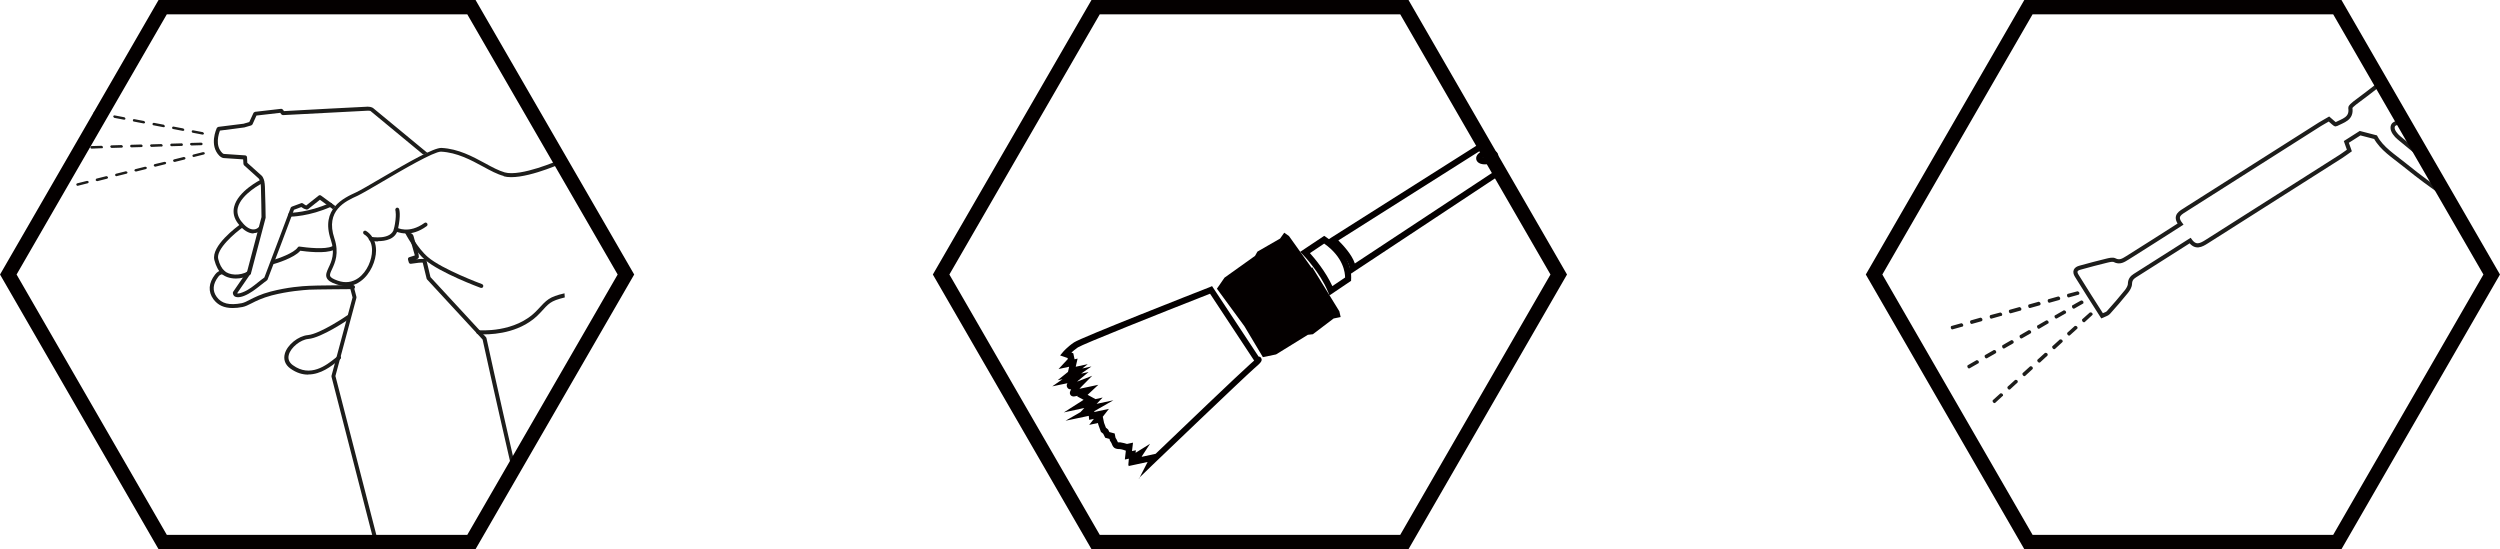
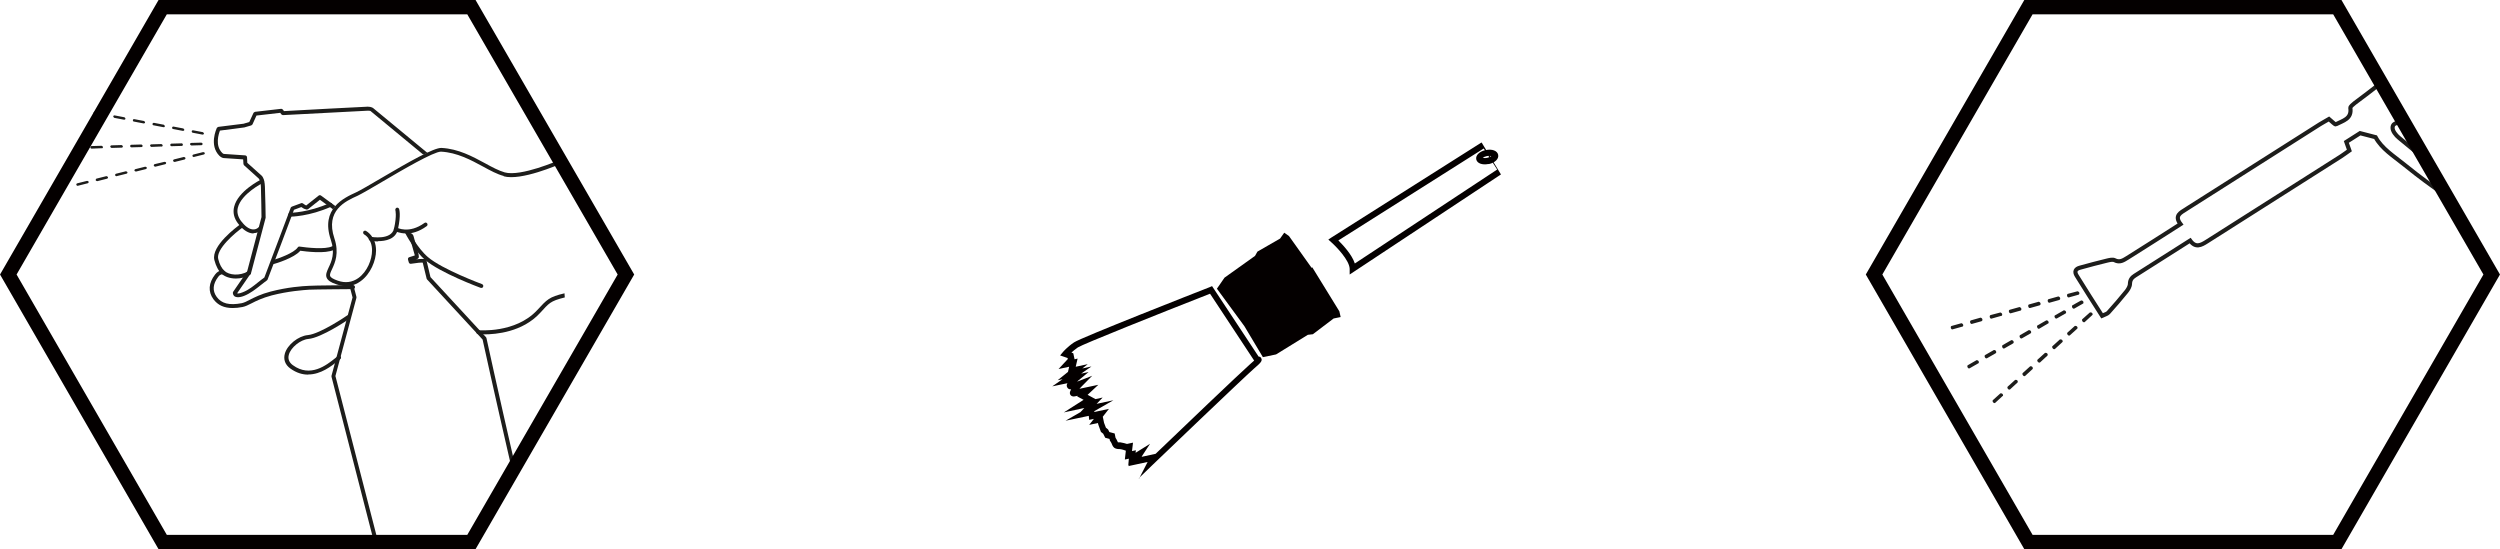
<svg xmlns="http://www.w3.org/2000/svg" id="Capa_2" data-name="Capa 2" viewBox="0 0 174.58 38.35">
  <defs>
    <style>
      .cls-1, .cls-2, .cls-3 {
        fill: none;
      }

      .cls-2 {
        stroke: #040000;
      }

      .cls-3 {
        stroke: #1d1d1b;
        stroke-miterlimit: 10;
        stroke-width: .29px;
      }

      .cls-4 {
        fill: #1d1d1b;
      }

      .cls-5 {
        fill: #040000;
      }
    </style>
  </defs>
  <g id="Capa_1-2" data-name="Capa 1">
    <path class="cls-4" d="M17.71,16.3s-.05,0-.07,0c-.24-.02-.62-.16-1.03-.71-.27-.36-.36-.75-.26-1.15.26-1.09,1.83-1.88,1.9-1.91.07-.03.15,0,.18.06.04.07,0,.15-.06.18-.02,0-1.52.76-1.76,1.73-.08.32,0,.62.21.92.27.36.56.58.83.6.15.01.28-.03.39-.13.05-.06.14-.05.19,0,.05.06.05.14,0,.19-.14.13-.33.2-.52.2" />
    <path class="cls-4" d="M16.47,19.45c-.41,0-.77-.13-.98-.32-.24-.22-.41-.55-.52-.97-.25-.99,1.6-2.35,1.82-2.5.06-.04.15-.03.19.03.04.06.03.15-.03.19-.54.38-1.89,1.53-1.71,2.21.09.37.24.65.44.83.31.29,1.04.37,1.64.03.07-.04.15-.02.19.05.04.07.01.15-.05.19-.32.18-.66.26-.98.26" />
    <path class="cls-4" d="M16.25,21.51c-.61,0-1.04-.2-1.35-.62-.38-.52-.34-1.13.12-1.72.28-.37.59-.27.6-.27.07.02.11.1.09.17-.02.07-.1.12-.17.09,0,0-.14-.04-.3.17-.38.5-.42.97-.11,1.4.34.47.88.61,1.76.44.17-.04.34-.12.56-.24.32-.16.76-.39,1.45-.57,1.19-.31,2.22-.38,2.67-.4.32-.03,2.96-.04,3.08-.05h0c.08,0,.14.06.14.14,0,.07-.06.14-.14.14-.03,0-2.74.02-3.06.04-.43.03-1.45.1-2.62.4-.66.18-1.07.38-1.4.55-.24.12-.43.22-.64.26-.25.05-.47.07-.68.07" />
    <path class="cls-4" d="M21.51,26.16c-.39,0-.81-.12-1.24-.43-.36-.26-.49-.63-.38-1.03.17-.62.94-1.24,1.61-1.3.85-.08,2.72-1.35,2.74-1.37.06-.04.15-.03.19.04.04.06.03.15-.03.19-.08.06-1.95,1.33-2.87,1.41-.55.05-1.22.59-1.36,1.1-.08.29.02.54.28.73,1.22.89,2.35,0,2.96-.49.07-.06.14-.11.19-.15.06-.04.15-.03.19.03.04.06.03.15-.03.19-.05.04-.12.09-.18.14-.43.34-1.17.93-2.05.93" />
    <path class="cls-4" d="M19.06,18.44c-.06,0-.11-.04-.13-.1-.02-.07.02-.15.1-.17.4-.11,1.5-.5,1.76-.89.03-.05.08-.07.14-.06.47.07,1.78.22,2.26-.02.07-.04.15,0,.18.06.04.07,0,.15-.06.19-.59.29-1.98.11-2.34.06-.43.51-1.71.89-1.86.93-.02,0-.03,0-.04,0" />
    <path class="cls-4" d="M33.61,20.1s-.03,0-.05,0c-.11-.04-2.82-1.05-3.86-1.94-.77-.65-1.38-1.84-1.41-1.89-.03-.07,0-.15.06-.19.07-.03.15,0,.19.06,0,.01.61,1.19,1.34,1.81,1,.86,3.75,1.88,3.78,1.89.07.03.11.11.08.18-.02.06-.07.09-.13.09" />
    <path class="cls-4" d="M20.27,15.14c-.08,0-.14-.06-.14-.14s.06-.14.14-.14c.01,0,1.27-.01,2.75-.68.07-.03.15,0,.18.07.03.07,0,.15-.07.18-1.53.69-2.81.7-2.86.7" />
    <path class="cls-4" d="M35.17,12.31c1.22.34,3.85-.82,3.95-.86.31-.08.05-.06.32-.08,0-.09,0-.19,0-.27-.31.02-.08,0-.41.09-.03.01-2.65,1.16-3.78.85-.42-.12-.89-.37-1.38-.64-.87-.47-1.86-1.01-3.04-1.07h-.02c-.54,0-2.18.93-4.26,2.15-.75.44-1.4.82-1.68.95-.87.4-2.5,1.14-1.77,3.31.32.94.05,1.52-.15,1.94-.12.27-.23.49-.14.71.08.19.29.34.7.47.6.21,1.18.14,1.67-.22.7-.5,1.08-1.45,1.08-2.14,0-1.01-.68-1.36-.71-1.38-.07-.03-.15,0-.18.06-.03.07,0,.15.06.19,0,0,.56.28.55,1.13,0,.62-.33,1.47-.96,1.92-.43.3-.91.36-1.43.18-.31-.11-.49-.21-.53-.32-.05-.11.03-.28.13-.49.2-.44.51-1.1.16-2.15-.65-1.94.77-2.59,1.62-2.97.29-.14.95-.52,1.71-.97,1.43-.84,3.6-2.11,4.11-2.11h.01c1.12.06,2.08.58,2.93,1.04.51.28.99.54,1.45.66" />
    <path class="cls-4" d="M39.43,20.48c-1.1.26-1.22.43-1.92,1.18-1.51,1.63-4.07,1.4-4.1,1.4-.08-.02-.14.04-.15.12,0,.08.04.14.12.15.03,0,.18.02.43.02.83,0,2.67-.16,3.9-1.49.64-.69.69-.83,1.73-1.09,0-.09-.01-.19-.02-.28" />
    <path class="cls-4" d="M26.4,16.86c-.29,0-.52-.04-.54-.05-.08-.01-.12-.09-.11-.16.02-.07.09-.12.16-.11.02,0,1.43.26,1.61-.59.2-.92.09-1.26.09-1.26-.02-.07.02-.15.08-.18.07-.03.15.01.18.08.01.04.14.41-.08,1.41-.15.71-.87.84-1.39.84" />
    <path class="cls-4" d="M28.35,16.3c-.46,0-.76-.16-.78-.17-.06-.04-.09-.12-.05-.19.04-.07.12-.09.19-.05.03.02.85.46,1.93-.32.06-.05.15-.03.19.03.04.06.03.15-.03.19-.56.41-1.06.52-1.45.52" />
    <path class="cls-4" d="M13.54,10.97s-.09-.02-.1-.07c-.01-.05.02-.1.07-.11l.68-.17s.1.02.11.06c.01.05-.02.1-.07.11l-.68.17h0ZM12.19,11.31s-.09-.02-.1-.07c-.01-.05.02-.1.07-.11l.68-.17s.1.02.11.07c.01.05-.02.1-.07.11l-.68.17h0ZM10.84,11.64s-.09-.02-.1-.07c-.01-.05.02-.1.07-.11l.68-.16s.1.01.11.06c.01.05-.02.1-.07.11l-.68.17h0ZM9.49,11.98s-.09-.02-.1-.06c-.01-.05.02-.1.07-.11l.68-.17s.1.02.11.06c.01.05-.02.1-.07.11l-.68.17h0ZM8.14,12.31s-.09-.02-.1-.07c-.01-.05.02-.1.07-.11l.68-.17s.1.02.11.07c.01.04-.02.09-.07.1l-.68.17h0ZM6.78,12.65s-.09-.02-.1-.07c0-.05.02-.1.07-.11l.68-.17s.09.02.11.07c.01.05-.02.1-.07.11l-.67.17h0ZM5.43,12.98s-.09-.02-.1-.07c-.01-.05.02-.1.07-.11l.68-.17s.09.01.11.06c.01.05-.02.1-.07.11l-.67.17h0Z" />
    <path class="cls-4" d="M7.32,8.11h-.03s-.68-.13-.68-.13c-.05,0-.08-.06-.07-.11,0-.05.05-.08.1-.07l.68.13s.08.05.07.1c0,.04-.04.07-.08.07M8.69,8.36h-.03l-.68-.13s-.08-.06-.07-.1c0-.05.05-.08.1-.07l.68.13s.08.06.07.1c0,.04-.04.07-.08.07M10.06,8.62h-.03s-.68-.13-.68-.13c-.05,0-.08-.06-.07-.1,0-.05.05-.08.1-.07l.68.13s.08.06.07.1c0,.04-.04.07-.08.07M11.43,8.88h-.03s-.68-.13-.68-.13c-.05,0-.08-.06-.07-.1.01-.05.06-.08.11-.07l.68.13s.08.06.07.11c0,.04-.04.07-.08.07M12.8,9.14h-.03s-.68-.13-.68-.13c-.05,0-.08-.06-.07-.1,0-.05.06-.08.1-.07l.68.13s.08.06.07.1c0,.04-.04.07-.08.07M14.17,9.4h-.03s-.68-.13-.68-.13c-.05-.01-.08-.06-.07-.1,0-.05.05-.08.1-.07l.68.13s.08.06.07.1c0,.04-.04.07-.08.07" />
    <path class="cls-4" d="M5.69,10.22s.09.03.09.09c0,.05-.03.08-.08.09M5.7,10.4h0M7.1,10.35h0s-.7.03-.7.03c-.05,0-.09-.04-.09-.09,0-.05.04-.1.09-.09l.7-.02s.09.04.09.09c0,.05-.03.09-.08.09M8.49,10.31h0l-.7.02s-.09-.04-.09-.09c0-.05.04-.09.09-.09l.7-.02s.09.04.09.09c0,.05-.03.09-.08.09M9.88,10.27h0l-.7.02c-.05,0-.09-.04-.09-.09,0-.05.03-.09.08-.09l.7-.02s.09.04.09.09c0,.05-.03.09-.08.09M11.27,10.23h0l-.7.03s-.09-.04-.09-.09c0-.05.04-.09.09-.09l.7-.02s.09.04.09.09c0,.05-.03.09-.08.09M12.67,10.19h0s-.69.02-.69.02c-.05,0-.09-.04-.09-.09,0-.05.04-.09.09-.09l.7-.02c.05,0,.09.04.09.09,0,.05-.03.09-.08.09M14.06,10.14h0l-.7.02s-.09-.04-.09-.09c0-.05.04-.09.09-.09l.7-.02s.09.04.09.08c0,.05-.03.09-.08.1" />
    <path class="cls-4" d="M29.65,18.09s-.17-.03-.6.02l.1-.03c.06-.02.1-.08.1-.15l-.02-.17-.36-1.3c-.03-.06-.07-.13-.16-.17l-.34-.11s.05.07.07.13c.01.04.02.08.03.12.01.07.06.12.12.1,0,0,.01.02.01.01l.36,1.27v.03s-.38.12-.38.12c-.07.02-.1.09-.09.15,0,0,.02.11.06.22.02.06.08.1.15.09.43-.07.69-.09.82-.08l.27,1.11s.01.04.03.06l3.88,4.2c.13.59.68,3.13,2.08,9.22.1,0,.19.01.29.02-1.45-6.32-2.07-9.21-2.1-9.34,0-.02-.02-.04-.03-.06l-3.88-4.2-.28-1.18c-.01-.05-.06-.09-.11-.1" />
    <path class="cls-4" d="M23.42,26.27l1.47-5.47s0-.05,0-.07c0-.03-.15-.57-.24-.91l-.26.07c.08.29.2.75.23.88l-1.47,5.47s0,.05,0,.07l2.97,11.55c.1,0,.19,0,.29,0l-2.98-11.58Z" />
    <path class="cls-4" d="M21.4,14.64s.09-.02.11-.03c.07-.05.61-.49.83-.66l.92.67.16-.23-1-.73c-.05-.04-.12-.04-.17,0-.3.24-.75.6-.87.69-.05-.02-.14-.08-.22-.14-.04-.03-.09-.04-.13-.02l-.65.24s-.07.04-.08.08c-.02.04-1.55,4.13-1.84,4.87-.13.09-.27.2-.42.32-.32.26-.69.56-1.09.71-.3.12-.37.08-.39.07l.96-1.4s.02-.03.02-.04l1.01-3.83s0-.02,0-.04c0,0-.02-1.55-.05-2.13-.02-.63-.24-.79-.26-.8l-.97-.87-.02-.39c0-.07-.07-.13-.14-.13l-1.47-.1s-.05,0-.12-.07c-.52-.51-.25-1.33-.16-1.56l1.7-.22.48-.14s.07-.04.09-.07l.28-.62,1.66-.19.07.1s.08.06.12.06c.06,0,5.7-.3,5.94-.31.13,0,.17.02.17.02l3.69,3.05.29-.12-3.79-3.13s-.12-.1-.38-.1h0c-.21,0-5.15.27-5.85.31l-.07-.1s-.08-.07-.13-.06l-1.82.21s-.09.04-.11.08l-.29.63-.4.12-1.76.22s-.09.04-.11.08c-.02.05-.56,1.21.19,1.95.15.14.28.15.3.15l1.35.09.02.32s.02.07.04.09l1.02.92s.14.12.16.59c.02.54.04,1.93.04,2.11l-1,3.79-.98,1.43s-.02.04-.02.06c0,.02,0,.13.08.22.08.09.31.16.71,0,.43-.17.82-.48,1.16-.75.16-.12.3-.24.43-.33.02-.01.04-.04.05-.07.23-.58,1.65-4.34,1.84-4.86l.51-.19c.1.07.24.16.35.16" />
    <polygon class="cls-1" points="11.36 .5 .58 19.17 11.36 37.85 32.92 37.85 43.71 19.17 32.92 .5 11.36 .5" />
    <polygon class="cls-2" points="32.92 .5 11.36 .5 .58 19.17 11.36 37.85 32.92 37.85 43.71 19.17 32.92 .5" />
    <path class="cls-3" d="M167.82,8.54c-.27.03-.72-.01-.74.36-.02.24.23.55.44.72,1.07.88.97.82,2.08,1.66M170.84,13.71c-1.28-.93-1.71-1.22-2.94-2.21-.74-.6-1.58-1.12-2.01-1.92-.4-.1-.71-.18-1.08-.28-.27.17-.6.38-.96.61.07.19.12.36.21.6-.23.16-.41.3-.6.42-3.11,1.98-6.23,3.95-9.34,5.93-.42.27-.8.47-1.18-.06-1.32.84-2.59,1.64-3.86,2.45-.2.13-.33.28-.34.56,0,.19-.13.4-.25.55-.4.5-.83.99-1.26,1.47-.09.1-.27.14-.44.22-.61-.96-1.2-1.87-1.77-2.8-.18-.29-.08-.48.24-.56.62-.17,1.24-.34,1.87-.49.18-.04.4-.1.54-.03.36.19.62,0,.9-.17.61-.39,1.21-.77,1.82-1.15.6-.38,1.21-.77,1.88-1.2-.46-.6.02-.8.39-1.04.02-.01.04-.03.06-.04,3.09-1.96,6.19-3.93,9.28-5.89.21-.13.44-.25.64-.37.2.16.42.41.48.37.5-.26,1.12-.38,1.01-1.14-.01-.1.19-.25.31-.35.46-.35,1.39-1.03,1.82-1.41" />
    <path class="cls-4" d="M138.15,25.37h0s-.61.35-.61.35c-.04.03-.11,0-.14-.07-.03-.06-.02-.13.02-.15l.61-.35s.1,0,.14.07c.03.06.02.12-.01.15M139.36,24.67h0s-.61.35-.61.35c-.04.02-.11,0-.14-.07-.03-.06-.03-.14.02-.16l.61-.35s.11,0,.14.07c.03.06.03.13-.01.15M140.58,23.98h0s-.61.35-.61.35c-.04.03-.11,0-.14-.07-.03-.06-.02-.14.02-.16l.61-.35s.1,0,.14.07c.03.06.03.12-.01.15M141.8,23.28h0s-.61.35-.61.35c-.05.02-.11,0-.14-.07-.03-.06-.03-.13.02-.16l.61-.35s.11.01.14.07c.03.06.03.12-.01.15M143.02,22.59h0s-.61.36-.61.36c-.04.03-.11,0-.14-.07-.03-.07-.03-.14.02-.16l.61-.35s.11,0,.14.07c.03.06.03.13-.01.15M144.24,21.89h0s-.61.35-.61.35c-.04.02-.11,0-.14-.07-.03-.06-.03-.14.02-.15l.61-.35s.1,0,.14.07c.03.06.03.12-.01.15M145.46,21.2h0s-.61.35-.61.35c-.04.02-.1,0-.14-.07-.03-.06-.02-.14.01-.16l.61-.34s.1,0,.14.06c.03.06.03.13,0,.16" />
    <path class="cls-4" d="M139.85,27.65h0s-.52.48-.52.48c-.04.04-.1.02-.15-.04-.04-.05-.05-.12-.01-.15l.52-.47s.1-.02.15.04c.04.05.05.11.02.15M140.89,26.71h0s-.52.48-.52.48c-.04.03-.11.02-.15-.03-.05-.06-.05-.13-.02-.16l.52-.47s.1-.02.15.03c.04.05.05.12.02.15M141.94,25.77h0s-.52.48-.52.48c-.04.04-.11.02-.15-.04-.05-.05-.05-.13-.02-.16l.52-.47s.1-.02.15.04c.04.05.05.11.02.15M142.98,24.83h0s-.52.48-.52.48c-.04.03-.11.01-.15-.04-.05-.05-.06-.12-.02-.16l.52-.47s.11-.01.15.04c.04.05.05.11.02.15M144.02,23.89h0s-.52.48-.52.48c-.04.03-.11.02-.15-.04-.05-.06-.06-.13-.02-.16l.52-.47s.11-.01.15.04c.05.05.06.12.02.15M145.06,22.95h0s-.52.47-.52.47c-.04.03-.1.02-.15-.04-.04-.05-.05-.13-.02-.15l.52-.47s.1-.02.15.04c.05.05.05.12.02.15M146.1,22.01h0s-.52.48-.52.48c-.03.03-.1.02-.15-.04-.04-.05-.05-.13-.02-.16l.53-.47s.1-.02.15.03c.05.05.06.12.02.15" />
    <path class="cls-4" d="M137.03,22.81h0s-.68.19-.68.19c-.05.02-.1-.03-.12-.1-.01-.07,0-.13.06-.14l.68-.19s.1.03.12.1c.02.07,0,.12-.05.14M138.38,22.43h0s-.68.19-.68.19c-.05.01-.1-.03-.12-.1-.02-.07.01-.14.06-.15l.67-.19s.1.03.12.1c.02.07,0,.13-.05.14M139.74,22.06h0s-.67.19-.67.19c-.05.02-.1-.03-.12-.1-.02-.07.01-.14.06-.15l.68-.18s.1.03.12.1c.02.06,0,.13-.05.14M141.09,21.69h0s-.68.19-.68.19c-.05.01-.1-.04-.12-.1-.02-.07,0-.14.06-.15l.68-.19s.1.04.12.1c.02.06,0,.13-.05.15M142.44,21.32h0s-.68.19-.68.19c-.05.01-.1-.03-.12-.1-.02-.07,0-.14.05-.15l.68-.19s.1.03.12.1c.02.07,0,.13-.05.14M143.8,20.95h0s-.68.19-.68.19c-.05.01-.1-.03-.12-.1-.02-.07.01-.14.06-.15l.68-.19s.1.03.12.1c.02.07,0,.13-.05.14M145.15,20.58h0s-.68.19-.68.19c-.05.01-.1-.03-.12-.1-.02-.07.01-.14.05-.15l.68-.18s.1.03.12.09c.02.07,0,.13-.05.15" />
    <polygon class="cls-1" points="141.65 .5 130.87 19.17 141.65 37.85 163.22 37.85 174 19.17 163.22 .5 141.65 .5" />
    <polygon class="cls-2" points="163.22 .5 141.65 .5 130.87 19.17 141.65 37.85 163.22 37.85 174 19.17 163.22 .5" />
    <polygon class="cls-5" points="89.39 16.66 87.81 17.57 87.64 17.87 85.51 19.39 84.98 20.16 86.9 22.78 88.19 24.94 89.11 24.75 91.33 23.38 91.68 23.34 93.13 22.24 93.62 22.14 93.53 21.74 91.64 18.67 91.59 18.7 90.01 16.48 89.68 16.25 89.39 16.66" />
-     <path class="cls-5" d="M91.47,17.67c.34.38,1.09,1.27,1.57,2.31l.89-.6c0-.32-.1-1.41-1.46-2.37l-1,.67ZM92.84,20.63l-.1-.25c-.57-1.38-1.75-2.59-1.76-2.6l-.19-.19,1.68-1.12.12.08c1.94,1.29,1.77,2.89,1.76,2.96v.1s-1.51,1.02-1.51,1.02Z" />
    <path class="cls-5" d="M79.73,31.9l.97-.21c1.54-1.48,6.01-5.75,6.62-6.28.11-.1.2-.17.26-.23l-3.08-4.67c-3.6,1.41-8.9,3.53-9.23,3.75-.19.13-.34.26-.45.36l.13.05.09.42.21-.05-.13.57.84-.18-.38.3.64-.14-.72.5.52-.11-.69.57s-.08.06-.11.1c.03-.01.06-.02.08-.03l.97-.38-.73.74c-.05.05-.11.11-.16.17l1.32-.28-.75.7.55.3.5-.11-.42.44,1.17-.25-1.33.76v.06s1.02-.22,1.02-.22l-.43.55.09.43.13.34.15.12.09.18.37.1.06.3c.04.06.1.16.16.3,0,.01,0,.02.01.02.02,0,.05,0,.09,0,.03,0,.05,0,.08,0,.16.02.36.08.46.11l.42-.09-.07.59.27-.06-.02.18,1.01-.63-.57.87ZM79.55,33.41l.59-1.15-1.35.29.06-.09-.06.04.04-.47-.28.06.07-.62h-.01c-.07-.03-.28-.1-.42-.11-.03,0-.05,0-.07,0-.16-.01-.35-.03-.46-.31-.05-.14-.12-.23-.12-.23l-.03-.04-.03-.13-.3-.08-.14-.28-.16-.13-.18-.5-.03-.12-.61.13.33-.42-.33.07-.03-.28-1.62.34,1.04-.6.27-.29-1.43.31,1.38-.88-.45-.24.04-.04-.21.04c-.2.04-.29-.08-.31-.12-.04-.08-.06-.17.06-.37h-.04c-.12,0-.22-.07-.25-.18-.02-.05-.04-.12.03-.25l-1.06.22.72-.5-.34.07.72-.58.08-.36-.74.16.65-.7-.02-.07-.52-.18.2-.24s.28-.34.77-.67c.48-.33,8.56-3.5,9.48-3.86l.16-.07,3.25,4.92c.09,0,.15.05.17.09.14.2-.04.36-.48.74-.71.62-7.06,6.7-7.12,6.76l-.94.91Z" />
    <path class="cls-5" d="M103.55,11.02c.06.02.17.03.31,0,.14-.03.24-.08.28-.12-.06-.02-.17-.03-.31,0-.14.03-.24.08-.29.12M103.95,11.45c-.44.09-.8-.04-.86-.32-.06-.28.22-.56.66-.65.44-.09.81.04.87.33.06.28-.22.56-.66.65M103.61,10.37l-10.15,6.42c.33.33.95.99,1.15,1.61l9.94-6.56M104.82,12.19h-.02s-10.55,6.98-10.55,6.98v-.4c-.02-.6-.93-1.54-1.28-1.85l-.21-.19.24-.16,10.44-6.61h.03" />
    <polygon class="cls-1" points="76.51 .5 65.72 19.17 76.51 37.85 98.07 37.85 108.85 19.17 98.07 .5 76.51 .5" />
-     <polygon class="cls-2" points="98.07 .5 76.51 .5 65.72 19.17 76.51 37.85 98.07 37.85 108.85 19.17 98.07 .5" />
  </g>
</svg>